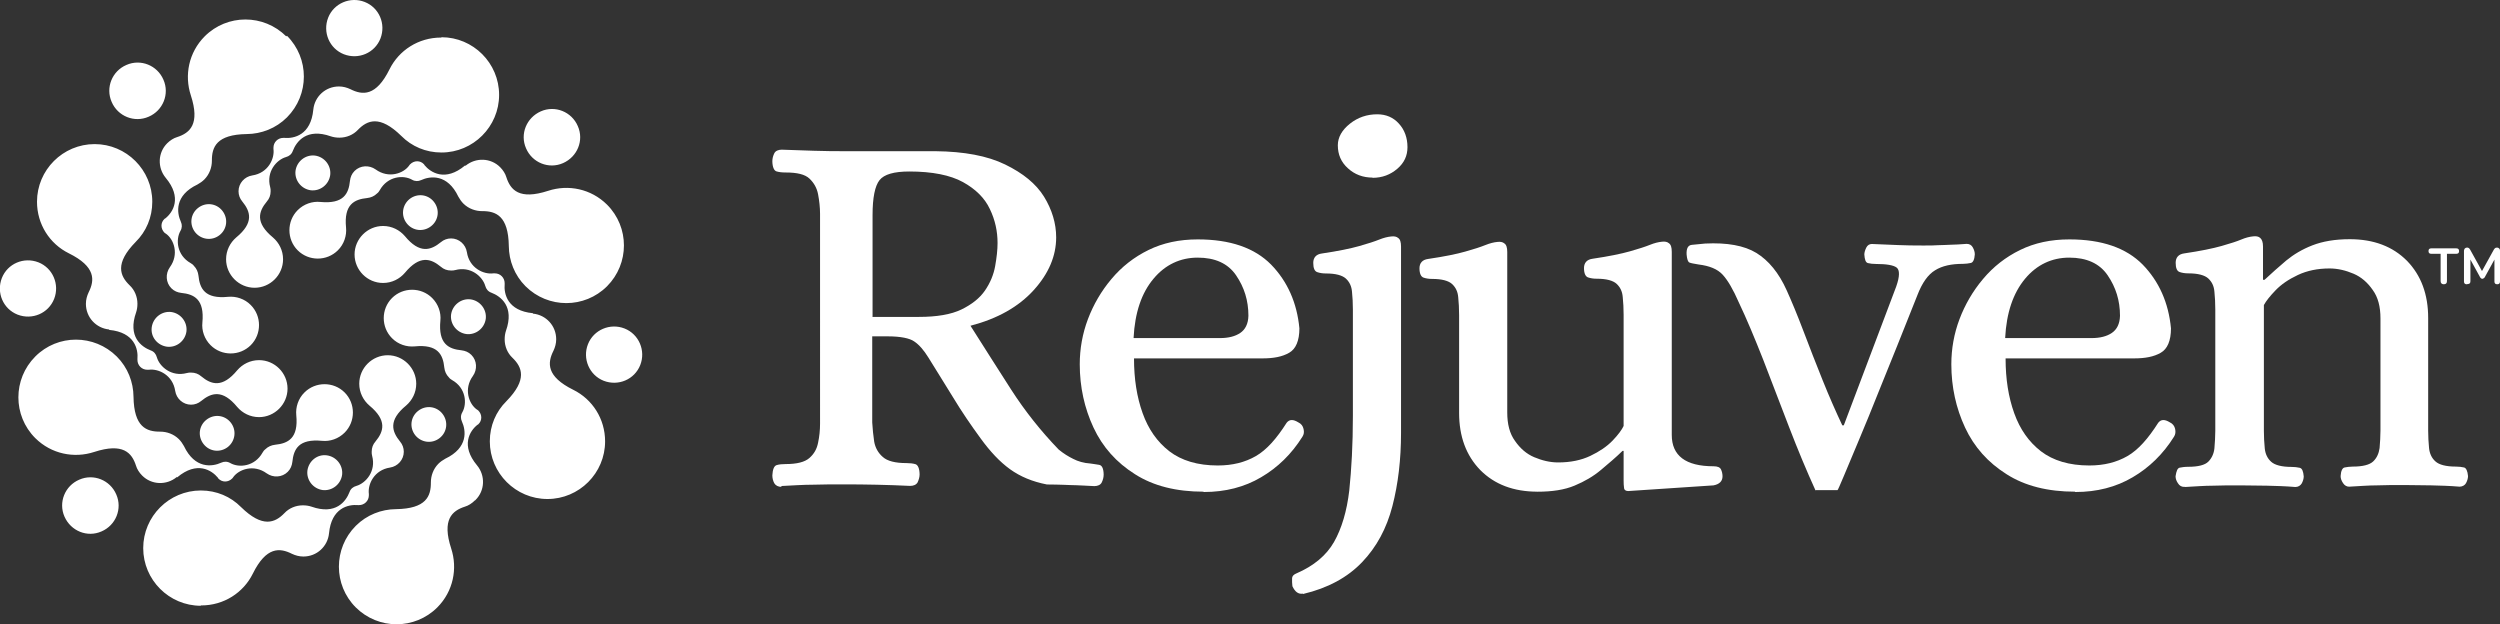
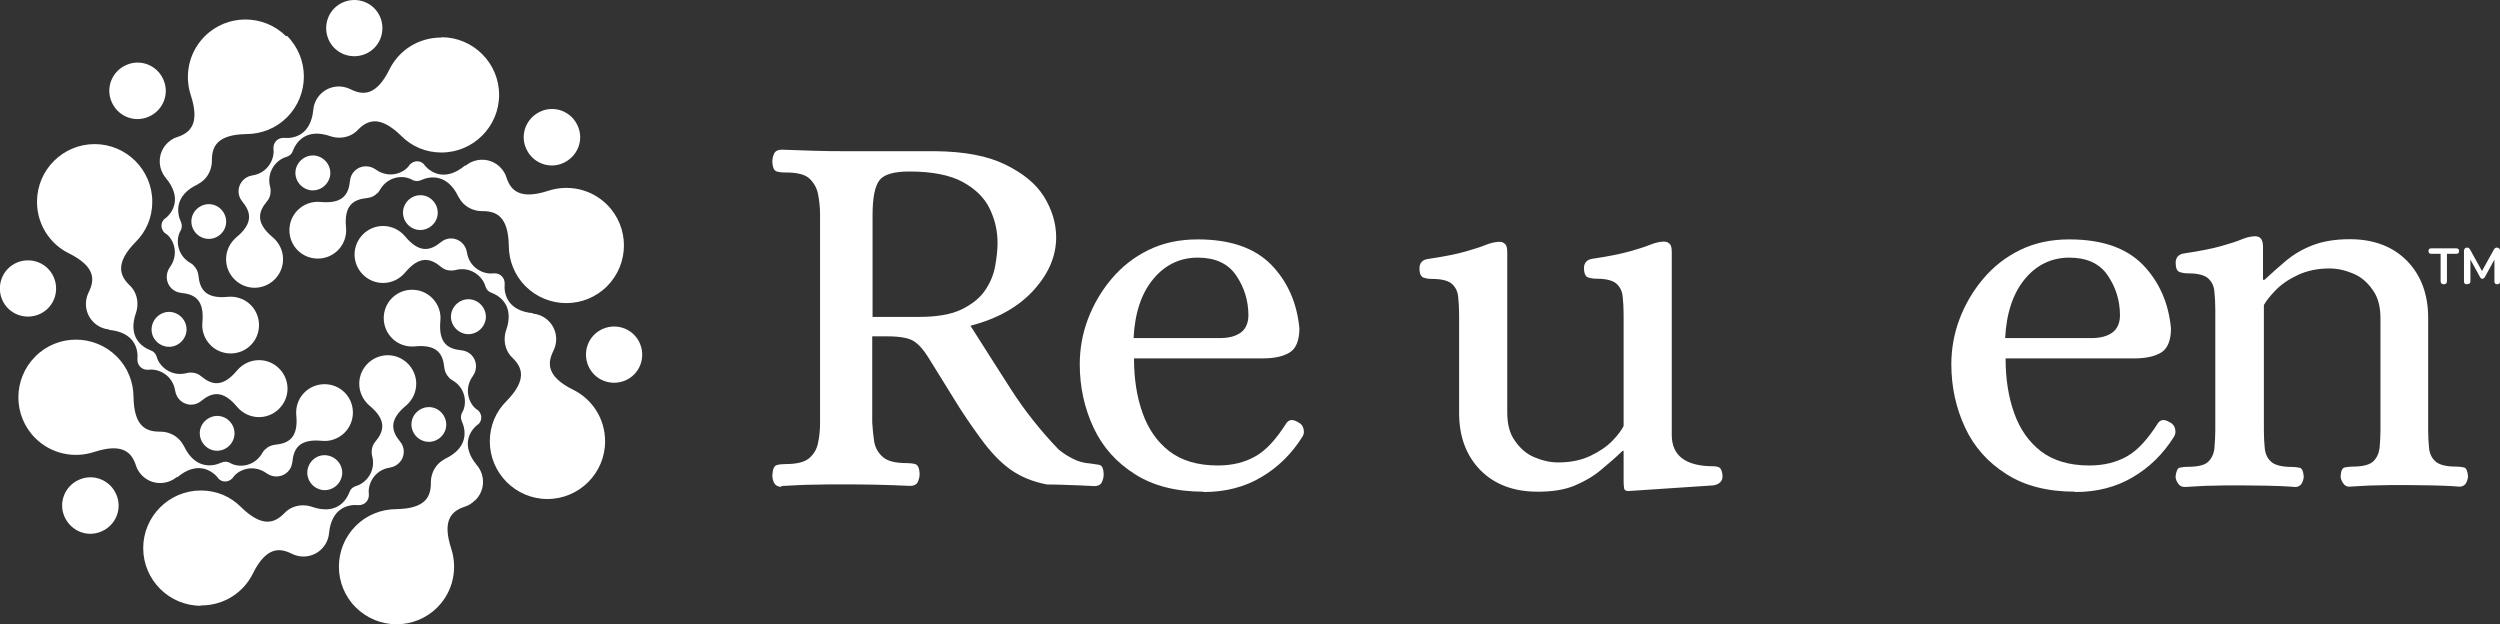
<svg xmlns="http://www.w3.org/2000/svg" id="Layer_2" viewBox="0 0 229.01 57.19">
  <rect x="0" y="0" width="229.01" height="57.19" fill="#333333" stroke="none" />
  <defs>
    <style>.cls-1{fill:#fff;}</style>
  </defs>
  <g id="Layer_1-2">
    <g id="Layer_1-2">
      <path class="cls-1" d="M26.29,3.28c2.06,2.06,2.06,5.4,0,7.47-1.01,1.01-2.35,1.52-3.68,1.53h0c-2.78,.04-3.21,1.19-3.2,2.45h0c0,.6-.22,1.23-.68,1.7-.2,.2-.41,.34-.64,.47h0c-2.12,1.01-1.9,2.59-1.52,3.42h0c.12,.26,.12,.56-.04,.83h0c-.45,.79-.34,2.23,.93,2.95h0c.12,.07,.22,.14,.3,.25,.25,.25,.38,.56,.42,.9h0c.12,1.19,.59,2.15,2.71,1.94h0c.73-.07,1.52,.18,2.08,.75,1.01,1.01,1.01,2.67,0,3.68s-2.67,1.01-3.68,0c-.56-.56-.83-1.34-.75-2.08h0c.2-2.12-.75-2.59-1.94-2.71h0c-.33-.04-.64-.16-.9-.42-.52-.52-.56-1.34-.14-1.93h0c.86-1.18,.38-2.56-.37-3.08h0s-.08-.04-.12-.08c-.37-.37-.37-.93,0-1.27,0,0,.04-.04,.07-.04h0c.71-.56,1.56-1.9,.04-3.72h0c-.77-.93-.73-2.31,.14-3.17,.26-.26,.59-.47,.9-.56h0c1.18-.38,2.12-1.19,1.26-3.83h0c-.6-1.83-.2-3.92,1.27-5.4,2.06-2.06,5.4-2.06,7.47,0l.04-.04h.03ZM10.23,9.34c.56,1.31,2.08,1.93,3.39,1.35,1.31-.56,1.93-2.08,1.35-3.39-.56-1.31-2.08-1.93-3.39-1.35-1.31,.56-1.93,2.08-1.35,3.39Zm7.65,11.94c.55,.68,1.53,.81,2.23,.26s.81-1.53,.26-2.23-1.53-.81-2.23-.26-.81,1.53-.26,2.23h0ZM40.44,3.41c2.91,0,5.28,2.37,5.28,5.28s-2.37,5.28-5.28,5.28c-1.44,0-2.73-.56-3.68-1.52h0c-1.98-1.94-3.12-1.44-3.98-.55h0c-.42,.45-1.04,.71-1.68,.71-.29,0-.55-.04-.79-.12h0c-2.23-.79-3.16,.48-3.49,1.34h0c-.1,.29-.33,.48-.63,.56h0c-.86,.25-1.82,1.34-1.44,2.75h0c.04,.12,.04,.26,.04,.38,0,.37-.12,.68-.34,.93h0c-.77,.93-1.09,1.94,.55,3.3h0c.56,.48,.93,1.19,.93,2,0,1.44-1.18,2.61-2.61,2.61s-2.61-1.18-2.61-2.61c0-.81,.37-1.52,.93-2h0c1.64-1.35,1.31-2.37,.55-3.3h0c-.22-.26-.34-.59-.34-.93,0-.73,.55-1.34,1.26-1.45h0c1.45-.22,2.06-1.53,1.94-2.42h0v-.12c0-.51,.41-.9,.9-.9h.08c.9,.08,2.45-.25,2.67-2.59h0c.12-1.19,1.11-2.12,2.35-2.12,.38,0,.73,.1,1.05,.25h0c1.11,.56,2.35,.67,3.58-1.82h0c.86-1.74,2.65-2.91,4.72-2.91h.04Zm-8.94,1.56c1.34,.52,2.83-.12,3.35-1.44,.52-1.34-.12-2.83-1.44-3.35s-2.83,.12-3.35,1.44c-.52,1.34,.12,2.83,1.44,3.35Zm-4.43,10.68c-.1,.86,.52,1.66,1.4,1.78,.86,.1,1.66-.52,1.78-1.4,.1-.86-.52-1.66-1.4-1.78-.86-.1-1.66,.52-1.78,1.4Zm15.58-.47c.93-.77,2.31-.73,3.17,.14,.26,.26,.47,.59,.56,.9h0c.38,1.18,1.18,2.12,3.83,1.26h0c1.83-.6,3.92-.2,5.4,1.27,2.06,2.06,2.06,5.4,0,7.47-2.06,2.06-5.4,2.06-7.47,0-1.01-1.01-1.52-2.35-1.53-3.68h0c-.04-2.78-1.19-3.21-2.45-3.2h0c-.6,0-1.23-.22-1.7-.68-.2-.2-.34-.41-.47-.64h0c-1.01-2.12-2.59-1.9-3.42-1.52h0c-.26,.12-.56,.12-.83-.04h0c-.79-.45-2.23-.33-2.95,.96h0c-.07,.12-.14,.22-.25,.3-.25,.25-.56,.38-.9,.42h0c-1.19,.12-2.15,.59-1.94,2.71h0c.07,.73-.18,1.52-.75,2.08-1.01,1.01-2.67,1.01-3.68,0s-1.01-2.67,0-3.68c.56-.56,1.34-.83,2.08-.75h0c2.12,.2,2.59-.75,2.71-1.94h0c.04-.33,.16-.64,.42-.9,.52-.52,1.34-.56,1.93-.14h0c1.18,.86,2.56,.38,3.08-.37h0s.04-.07,.08-.1c.37-.37,.93-.37,1.27,0,0,0,.04,.04,.04,.07h0c.56,.68,1.9,1.56,3.72,.04h.04v.04h.01Zm5.54-1.59c.56,1.31,2.08,1.93,3.39,1.35s1.93-2.08,1.35-3.39c-.56-1.31-2.08-1.93-3.39-1.35s-1.93,2.08-1.35,3.39Zm-10.67,4.64c-.68,.55-.81,1.53-.26,2.23s1.53,.81,2.23,.26,.81-1.53,.26-2.23-1.53-.81-2.23-.26Zm11.31,10.5h0c1.19,.12,2.12,1.11,2.12,2.35,0,.38-.1,.73-.25,1.05h0c-.56,1.11-.67,2.35,1.82,3.58h0c1.74,.86,2.91,2.65,2.91,4.72,0,2.91-2.37,5.28-5.28,5.28s-5.28-2.37-5.28-5.28c0-1.44,.56-2.73,1.52-3.68h0c1.94-1.98,1.44-3.12,.55-3.98h0c-.45-.42-.71-1.04-.71-1.68,0-.29,.04-.55,.12-.79h0c.79-2.23-.48-3.16-1.34-3.49h0c-.29-.1-.48-.33-.56-.63h0c-.25-.86-1.34-1.82-2.75-1.44h0c-.12,.04-.26,.04-.38,.04-.37,0-.68-.12-.93-.34h0c-.93-.77-1.94-1.09-3.3,.55h0c-.48,.56-1.19,.93-2,.93-1.44,0-2.61-1.18-2.61-2.61s1.18-2.61,2.61-2.61c.81,0,1.52,.37,2,.93h0c1.35,1.64,2.37,1.31,3.3,.55h0c.26-.22,.59-.34,.93-.34,.73,0,1.34,.55,1.45,1.26h0c.22,1.45,1.53,2.06,2.42,1.94h.14c.51,0,.9,.41,.9,.9v.08h0c-.08,.9,.25,2.45,2.59,2.67v.04h-.01Zm6.47,6.15c1.34,.52,2.83-.12,3.35-1.44s-.12-2.83-1.44-3.35-2.83,.12-3.35,1.44,.12,2.83,1.44,3.35Zm-12.58-4.28c.86,.1,1.66-.52,1.78-1.4,.1-.86-.52-1.66-1.4-1.78-.86-.1-1.66,.52-1.78,1.4-.1,.86,.52,1.66,1.4,1.78Zm.77,15.25c-.26,.26-.59,.47-.9,.56h0c-1.18,.38-2.12,1.19-1.26,3.83h0c.6,1.83,.2,3.92-1.27,5.4-2.06,2.06-5.4,2.06-7.47,0-2.06-2.06-2.06-5.4,0-7.47,1.01-1.01,2.35-1.52,3.68-1.53h0c2.78-.04,3.21-1.19,3.2-2.45h0c0-.6,.22-1.23,.68-1.7,.2-.2,.41-.34,.64-.47h0c2.12-1.01,1.9-2.59,1.52-3.42h0c-.12-.26-.12-.56,.04-.83h0c.45-.79,.34-2.23-.93-2.95h0c-.12-.07-.22-.14-.3-.25-.25-.25-.38-.56-.42-.9h0c-.12-1.19-.59-2.15-2.71-1.94h0c-.73,.07-1.52-.18-2.08-.75-1.01-1.01-1.01-2.67,0-3.68s2.67-1.01,3.68,0c.56,.56,.83,1.34,.75,2.08h0c-.2,2.12,.75,2.59,1.94,2.71h0c.33,.04,.64,.16,.9,.42,.52,.52,.56,1.34,.14,1.93h0c-.86,1.18-.38,2.56,.37,3.08h0s.08,.04,.12,.08c.37,.37,.37,.93,0,1.27,0,0-.04,.04-.07,.04h0c-.71,.56-1.56,1.9-.04,3.72h0c.77,.93,.73,2.31-.14,3.17l-.04,.04h-.03Zm-5.45-5.98c.55,.68,1.53,.81,2.23,.26s.81-1.53,.26-2.23-1.53-.81-2.23-.26-.81,1.53-.26,2.23Zm-19.64,15.62c-2.91,0-5.28-2.37-5.28-5.28s2.37-5.28,5.28-5.28c1.44,0,2.73,.56,3.68,1.52h0c1.98,1.94,3.12,1.44,3.98,.55h0c.42-.45,1.04-.71,1.68-.71,.29,0,.55,.04,.79,.12h0c2.23,.79,3.16-.48,3.49-1.34h0c.1-.29,.33-.48,.63-.56h0c.86-.25,1.82-1.34,1.44-2.75h0c-.04-.12-.04-.26-.04-.38,0-.37,.12-.68,.34-.93h0c.77-.93,1.09-1.94-.55-3.3h0c-.56-.48-.93-1.19-.93-2,0-1.44,1.18-2.61,2.61-2.61s2.61,1.18,2.61,2.61c0,.81-.37,1.52-.93,2h0c-1.64,1.35-1.31,2.37-.55,3.3h0c.22,.26,.34,.59,.34,.93,0,.73-.55,1.34-1.26,1.45h0c-1.45,.22-2.06,1.53-1.94,2.42h0v.12c0,.51-.41,.9-.9,.9h-.08c-.9-.08-2.45,.25-2.67,2.59h0c-.12,1.19-1.11,2.12-2.35,2.12-.38,0-.73-.1-1.05-.25h0c-1.11-.56-2.35-.67-3.58,1.82h0c-.86,1.74-2.65,2.91-4.72,2.91h-.04Zm11.16-10.6c.86,.1,1.66-.52,1.78-1.4,.1-.86-.52-1.66-1.4-1.78s-1.66,.52-1.78,1.4c-.1,.86,.52,1.66,1.4,1.78Zm-13.37-1.19c-.93,.77-2.31,.73-3.17-.14-.26-.26-.47-.59-.56-.9h0c-.38-1.18-1.18-2.12-3.83-1.26h0c-1.83,.6-3.92,.2-5.4-1.27-2.06-2.06-2.06-5.4,0-7.47,2.06-2.07,5.4-2.06,7.47,0,1.01,1.01,1.52,2.35,1.53,3.68h0c.04,2.78,1.19,3.21,2.45,3.2h0c.6,0,1.23,.22,1.7,.68,.2,.2,.34,.41,.47,.64h0c1.01,2.12,2.59,1.9,3.42,1.52h0c.26-.12,.56-.12,.83,.04h0c.79,.45,2.23,.33,2.95-.96h0c.07-.12,.14-.22,.25-.3,.25-.25,.56-.38,.9-.42h0c1.19-.12,2.15-.59,1.94-2.71h0c-.07-.73,.18-1.52,.75-2.08,1.01-1.01,2.67-1.01,3.68,0s1.01,2.67,0,3.68c-.56,.56-1.34,.83-2.08,.75h0c-2.12-.2-2.59,.75-2.71,1.94h0c-.04,.33-.16,.64-.42,.9-.52,.52-1.34,.56-1.93,.14h0c-1.18-.86-2.56-.38-3.08,.37h0s-.04,.07-.08,.1c-.37,.37-.93,.37-1.27,0,0,0-.04-.04-.04-.07h0c-.56-.68-1.9-1.56-3.72-.04h-.04v-.04h-.01Zm-5.54,1.59c-.56-1.31-2.08-1.93-3.39-1.35-1.31,.56-1.93,2.08-1.35,3.39s2.08,1.93,3.39,1.35c1.31-.56,1.93-2.08,1.35-3.39Zm10.23-4.35c.68-.55,.81-1.53,.26-2.23s-1.53-.81-2.23-.26-.81,1.53-.26,2.23,1.53,.81,2.23,.26Zm-10.89-10.76h0c-1.19-.12-2.12-1.11-2.12-2.35,0-.38,.1-.73,.25-1.05h0c.56-1.11,.67-2.35-1.82-3.58h0c-1.74-.86-2.91-2.65-2.91-4.72,0-2.91,2.37-5.28,5.28-5.28s5.28,2.37,5.28,5.28c0,1.44-.56,2.73-1.52,3.68h0c-1.94,1.98-1.44,3.12-.55,3.98h0c.45,.42,.71,1.04,.71,1.68,0,.29-.04,.55-.12,.79h0c-.79,2.23,.48,3.16,1.34,3.49h0c.29,.1,.48,.33,.56,.63h0c.25,.86,1.34,1.82,2.75,1.44h0c.12-.04,.26-.04,.38-.04,.37,0,.68,.12,.93,.34h0c.93,.77,1.94,1.09,3.3-.55h0c.48-.56,1.19-.93,2-.93,1.44,0,2.61,1.18,2.61,2.61s-1.18,2.61-2.61,2.61c-.81,0-1.52-.37-2-.93h0c-1.35-1.64-2.37-1.31-3.3-.55h0c-.26,.22-.59,.34-.93,.34-.73,0-1.34-.55-1.45-1.26h0c-.22-1.45-1.53-2.06-2.42-1.94h-.14c-.51,0-.9-.41-.9-.9v-.08h0c.08-.9-.25-2.45-2.59-2.67v-.04h.01Zm-6.47-6.15c-1.34-.52-2.83,.12-3.35,1.44-.52,1.34,.12,2.83,1.44,3.35,1.34,.52,2.83-.12,3.35-1.44s-.12-2.83-1.44-3.35Zm12.16,4.55c-.86-.1-1.66,.52-1.78,1.4s.52,1.66,1.4,1.78c.86,.1,1.66-.52,1.78-1.4,.1-.86-.52-1.66-1.4-1.78Z" />
      <g>
        <path class="cls-1" d="M71.61,44.6c-.33,0-.55-.12-.68-.33-.12-.22-.18-.47-.18-.73,.03-.55,.16-.85,.38-.93,.22-.07,.51-.1,.83-.1,1.04,0,1.76-.18,2.19-.56s.68-.83,.79-1.4c.12-.56,.18-1.15,.18-1.76V19.6c0-.6-.07-1.22-.18-1.8s-.38-1.05-.79-1.44-1.13-.56-2.19-.56c-.33,0-.59-.03-.83-.1-.22-.07-.37-.38-.38-.93,0-.26,.07-.51,.18-.73s.37-.33,.68-.33c1.04,.03,2,.07,2.94,.1,.93,.03,1.86,.04,2.83,.04h8.33c2.61,.03,4.73,.42,6.37,1.22s2.82,1.76,3.56,2.95c.73,1.19,1.11,2.45,1.11,3.72,0,1.7-.68,3.32-2.06,4.84s-3.3,2.61-5.79,3.26c1.23,1.94,2.46,3.88,3.72,5.84s2.71,3.79,4.36,5.5c.45,.37,.89,.64,1.34,.86,.42,.22,.96,.38,1.57,.42,.26,.03,.52,.08,.79,.12s.41,.34,.42,.89c0,.26-.07,.51-.18,.73s-.37,.33-.68,.33c-.68-.03-1.22-.07-1.62-.08-.41,0-.79-.03-1.19-.04s-.9-.03-1.53-.03c-1.34-.26-2.45-.73-3.38-1.4s-1.82-1.62-2.69-2.82c-.9-1.23-1.74-2.46-2.5-3.72-.79-1.26-1.53-2.49-2.28-3.68-.42-.68-.85-1.18-1.3-1.48-.42-.3-1.26-.47-2.45-.47h-1.4v7.89c.03,.6,.1,1.19,.18,1.76,.1,.56,.37,1.04,.79,1.4,.42,.38,1.15,.56,2.16,.56,.33,0,.59,.03,.83,.1,.22,.07,.37,.38,.38,.93,0,.26-.08,.51-.18,.73-.12,.22-.37,.33-.68,.33-2.06-.1-4.09-.14-6.07-.14-.97,0-1.9,0-2.82,.03-.9,0-1.89,.07-2.91,.12h-.04l.07,.07h.01Zm8.29-15.57h4.27c1.64,0,2.95-.22,3.9-.68s1.68-1.04,2.16-1.74,.79-1.45,.93-2.23c.14-.79,.22-1.49,.22-2.12,0-1.07-.22-2.11-.71-3.12-.47-1-1.3-1.82-2.46-2.46s-2.82-.97-4.91-.97c-1.4,0-2.31,.26-2.73,.79s-.64,1.6-.64,3.21v9.3h0l-.03,.03h-.01Z" />
        <path class="cls-1" d="M110.25,45.04c-2.49,0-4.59-.52-6.28-1.6-1.7-1.07-2.97-2.49-3.8-4.27-.83-1.78-1.26-3.72-1.26-5.8,0-1.42,.25-2.82,.75-4.14s1.22-2.57,2.16-3.68c.93-1.11,2.06-2,3.39-2.65s2.82-.97,4.51-.97c2.97,0,5.2,.77,6.72,2.31,1.49,1.53,2.37,3.49,2.59,5.84,0,1.13-.33,1.89-.93,2.23-.63,.37-1.44,.52-2.45,.52h-11.77c0,1.89,.26,3.54,.79,5.02s1.34,2.63,2.45,3.49c1.11,.85,2.59,1.3,4.43,1.3,1.35,0,2.5-.29,3.49-.86s1.9-1.6,2.82-3.05c.26-.33,.6-.33,1.07-.04,.26,.12,.42,.33,.48,.6,.07,.29,.03,.51-.1,.71-1,1.6-2.27,2.83-3.79,3.72-1.52,.9-3.28,1.35-5.24,1.35h-.04Zm-6.39-14.07h7.89c.79,0,1.4-.16,1.86-.47s.73-.83,.75-1.57c0-1.4-.38-2.61-1.13-3.71s-1.94-1.62-3.52-1.62-2.97,.64-4.05,1.94c-1.09,1.3-1.7,3.09-1.82,5.42h.03Z" />
-         <path class="cls-1" d="M119.36,54.38c-.42,.07-.73-.16-.97-.68-.03-.26-.04-.48-.03-.71s.16-.37,.41-.47c1.57-.68,2.73-1.64,3.43-2.87s1.18-2.83,1.4-4.73c.2-1.93,.33-4.19,.33-6.81v-9.75c0-.59-.03-1.13-.08-1.62-.04-.51-.22-.9-.56-1.22-.33-.3-.93-.47-1.83-.47-.29,0-.56-.04-.79-.12-.25-.08-.37-.37-.37-.85s.26-.79,.79-.86c1.49-.22,2.61-.45,3.42-.68s1.4-.42,1.82-.59,.79-.26,1.11-.29c.26-.03,.48,0,.64,.14,.18,.12,.26,.38,.26,.79v17.07c0,2.42-.26,4.65-.79,6.7s-1.45,3.75-2.78,5.14-3.12,2.37-5.4,2.91h0l-.03-.03h0Zm6.39-38.11c-.9,0-1.66-.29-2.27-.85-.63-.56-.93-1.27-.93-2.11,0-.73,.38-1.4,1.11-1.98s1.57-.86,2.5-.86c.81,0,1.48,.29,1.98,.85,.52,.56,.79,1.3,.79,2.16,0,.79-.3,1.44-.93,1.98s-1.38,.83-2.28,.83h0l.03-.03h0Z" />
        <path class="cls-1" d="M140.84,45.04c-2.2,0-3.94-.67-5.24-1.98-1.3-1.34-1.94-3.08-1.94-5.24v-8.96c0-.59-.03-1.13-.08-1.62-.04-.51-.22-.9-.56-1.22-.33-.3-.93-.47-1.83-.47-.29,0-.56-.04-.79-.12s-.37-.37-.37-.85,.26-.79,.79-.86c1.49-.22,2.63-.45,3.42-.68,.79-.22,1.4-.42,1.82-.59s.79-.26,1.11-.29c.26-.03,.48,0,.64,.14,.18,.12,.26,.38,.26,.79v14.69c0,1.07,.22,1.94,.71,2.61,.47,.68,1.05,1.19,1.76,1.49,.71,.3,1.44,.48,2.19,.48,1.13,0,2.11-.2,2.95-.6s1.52-.86,2.04-1.4,.85-1,1.01-1.34v-10.18c0-.59-.03-1.13-.08-1.62-.04-.51-.22-.9-.56-1.22-.33-.3-.93-.47-1.83-.47-.29,0-.56-.04-.79-.12s-.37-.37-.37-.85,.26-.79,.79-.86c1.49-.22,2.61-.45,3.42-.68s1.4-.42,1.82-.59,.79-.26,1.11-.29c.26-.03,.48,0,.64,.14,.18,.12,.26,.38,.26,.79v16.77c0,1.9,1.27,2.87,3.83,2.87,.37,0,.59,.1,.68,.29s.14,.41,.14,.63c0,.45-.29,.73-.83,.83l-7.81,.52c-.22,0-.37-.1-.38-.29-.03-.18-.04-.42-.04-.68v-2.71h-.1c-.6,.59-1.27,1.15-1.97,1.74s-1.49,1.05-2.42,1.44-2.06,.56-3.42,.56v-.08l.03,.07v.03Z" />
-         <path class="cls-1" d="M166.31,44.93c-.81-1.78-1.62-3.72-2.42-5.8s-1.6-4.14-2.37-6.17c-.79-2-1.52-3.75-2.23-5.24-.52-1.19-1.01-2.04-1.49-2.56s-1.22-.81-2.19-.93c-.42-.07-.71-.12-.85-.18s-.22-.3-.26-.73c-.03-.55,.12-.85,.47-.89s.75-.08,1.23-.12c2-.1,3.58,.18,4.69,.86s2.06,1.82,2.78,3.43c.45,1,.97,2.24,1.53,3.72s1.15,2.99,1.76,4.51,1.22,2.9,1.8,4.13h.14l4.8-12.71c.33-.93,.33-1.52,.04-1.74s-.93-.33-1.9-.33c-.29,0-.52-.03-.73-.08s-.3-.33-.33-.79c0-.18,.07-.41,.18-.63s.29-.33,.51-.33c.93,.03,1.74,.07,2.42,.1,.68,.03,1.44,.04,2.27,.04,.59,0,1.05,0,1.4-.03,.37,0,.73-.03,1.11-.04,.38,0,.89-.04,1.49-.08,.26,0,.45,.12,.56,.33,.12,.22,.18,.42,.18,.63-.03,.48-.16,.75-.37,.79s-.45,.08-.71,.08c-1.07,0-1.9,.18-2.56,.59-.63,.38-1.18,1.13-1.62,2.28-.68,1.7-1.3,3.26-1.83,4.59-.55,1.35-1.13,2.79-1.74,4.31-.6,1.52-1.19,2.95-1.76,4.31s-1.04,2.46-1.4,3.34c-.37,.86-.55,1.31-.59,1.31h-2.06l.03-.03v.05Z" />
        <path class="cls-1" d="M190.09,45.04c-2.49,0-4.59-.52-6.28-1.6-1.7-1.07-2.97-2.49-3.8-4.27s-1.26-3.72-1.26-5.8c0-1.42,.25-2.82,.75-4.14s1.22-2.57,2.16-3.68c.93-1.11,2.06-2,3.39-2.65s2.82-.97,4.51-.97c2.97,0,5.2,.77,6.72,2.31,1.49,1.53,2.37,3.49,2.59,5.84,0,1.13-.33,1.89-.93,2.23-.63,.37-1.44,.52-2.45,.52h-11.77c0,1.89,.26,3.54,.79,5.02s1.34,2.63,2.45,3.49c1.11,.85,2.59,1.3,4.43,1.3,1.35,0,2.5-.29,3.49-.86s1.9-1.6,2.82-3.05c.26-.33,.6-.33,1.07-.04,.26,.12,.42,.33,.48,.6s.03,.51-.1,.71c-1,1.6-2.27,2.83-3.79,3.72-1.52,.9-3.28,1.35-5.24,1.35h-.04Zm-6.39-14.07h7.89c.79,0,1.4-.16,1.86-.47s.73-.83,.75-1.57c0-1.4-.38-2.61-1.13-3.71s-1.94-1.62-3.52-1.62-2.97,.64-4.05,1.94-1.7,3.09-1.82,5.42h.03Z" />
        <path class="cls-1" d="M200.07,44.6c-.22,0-.42-.1-.56-.33-.14-.2-.22-.42-.22-.64,.07-.48,.18-.75,.38-.79s.45-.08,.79-.08c.9,0,1.52-.16,1.83-.47s.51-.73,.56-1.23c.04-.52,.08-1.05,.08-1.6v-11.11c0-.59-.03-1.13-.08-1.62-.04-.51-.22-.9-.56-1.22-.33-.3-.93-.47-1.83-.47-.29,0-.56-.04-.79-.12-.25-.08-.37-.37-.37-.85s.26-.79,.79-.86c1.49-.22,2.61-.45,3.42-.68s1.4-.42,1.8-.59,.77-.26,1.09-.29c.26-.03,.48,0,.64,.14s.26,.38,.26,.79v3.05h.14c.64-.6,1.31-1.19,1.98-1.76,.68-.56,1.48-1.04,2.41-1.4s2.06-.56,3.42-.56c2.2,0,3.94,.67,5.24,1.98,1.3,1.34,1.94,3.08,1.94,5.24v10.31c0,.55,.03,1.09,.08,1.6s.25,.93,.59,1.23c.33,.3,.96,.47,1.86,.47,.29,0,.52,.03,.75,.08,.2,.04,.33,.33,.37,.79,0,.22-.08,.45-.18,.64s-.33,.33-.59,.33c-.93-.08-1.8-.1-2.59-.12-.79,0-1.62-.03-2.5-.03s-1.7,0-2.46,.03c-.79,0-1.64,.07-2.57,.12-.22,0-.41-.1-.56-.33s-.22-.42-.22-.64c.03-.48,.16-.75,.37-.79,.2-.04,.47-.08,.75-.08,.9,0,1.53-.16,1.86-.47s.52-.73,.59-1.23c.04-.52,.08-1.05,.08-1.6v-10.27c0-1.07-.22-1.94-.71-2.61-.47-.68-1.05-1.19-1.76-1.49s-1.44-.48-2.19-.48c-1.09,0-2.06,.2-2.91,.6s-1.52,.86-2.04,1.4-.86,.97-1.07,1.35v11.53c0,.55,.03,1.09,.08,1.6s.25,.93,.59,1.23c.33,.3,.96,.47,1.86,.47,.29,0,.52,.03,.75,.08s.33,.33,.37,.79c0,.22-.08,.45-.18,.64-.12,.2-.33,.33-.59,.33-.93-.08-1.8-.1-2.59-.12-.79,0-1.62-.03-2.5-.03s-1.7,0-2.46,.03c-.79,0-1.64,.07-2.57,.12h.04l-.07-.03v.03Z" />
      </g>
      <path class="cls-1" d="M223.86,26.04c-.18,0-.29-.1-.29-.29v-2.5h-.85c-.18,0-.26-.08-.26-.25s.08-.25,.26-.25h2.28c.18,0,.26,.08,.26,.25s-.08,.25-.26,.25h-.85v2.5c0,.2-.1,.29-.29,.29h0Zm2.11,0c-.18,0-.26-.08-.26-.26v-2.82s.03-.16,.08-.2c.04-.04,.12-.08,.18-.08s.12,0,.18,.04c.04,.03,.08,.08,.12,.14l1.09,1.97,1.09-1.97s.08-.12,.12-.14,.1-.04,.18-.04,.12,.03,.18,.08,.08,.12,.08,.2v2.82c0,.18-.08,.26-.25,.26-.18,0-.26-.08-.26-.26v-2l-.9,1.64s-.12,.12-.2,.12-.14-.04-.2-.12l-.9-1.64v1.98c0,.18-.08,.26-.26,.26h0l-.07,.03Z" />
    </g>
  </g>
</svg>